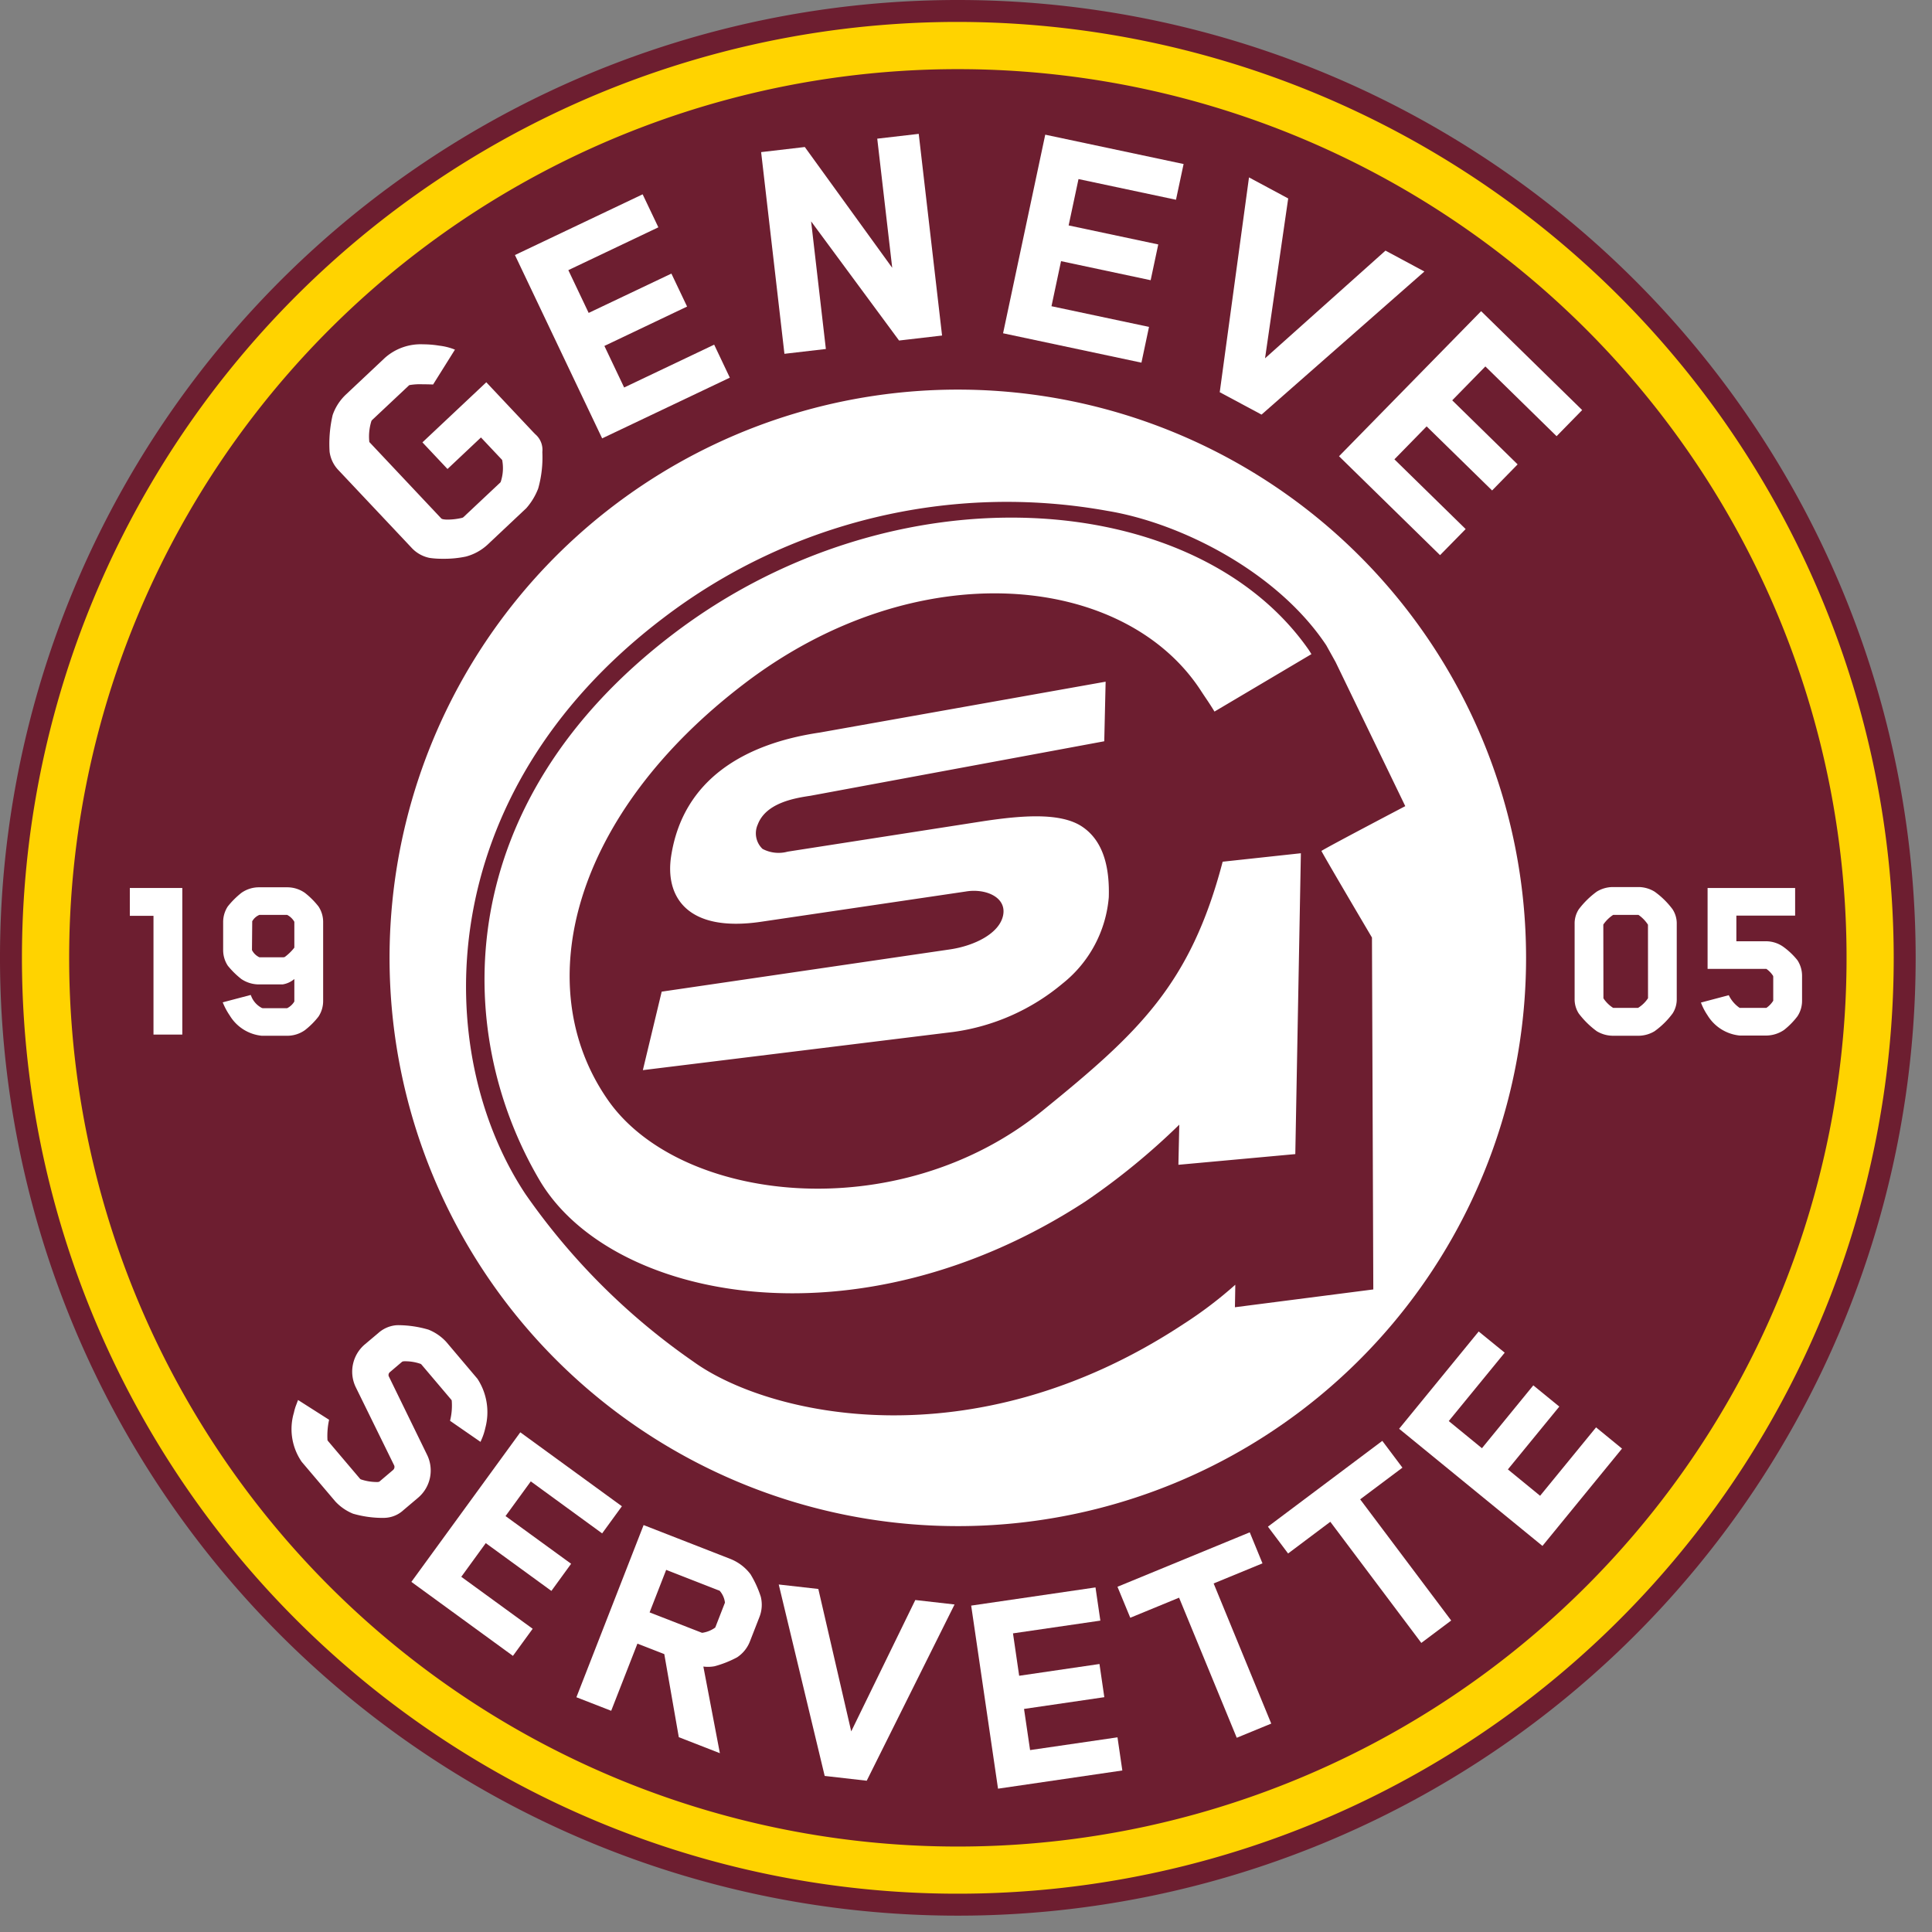
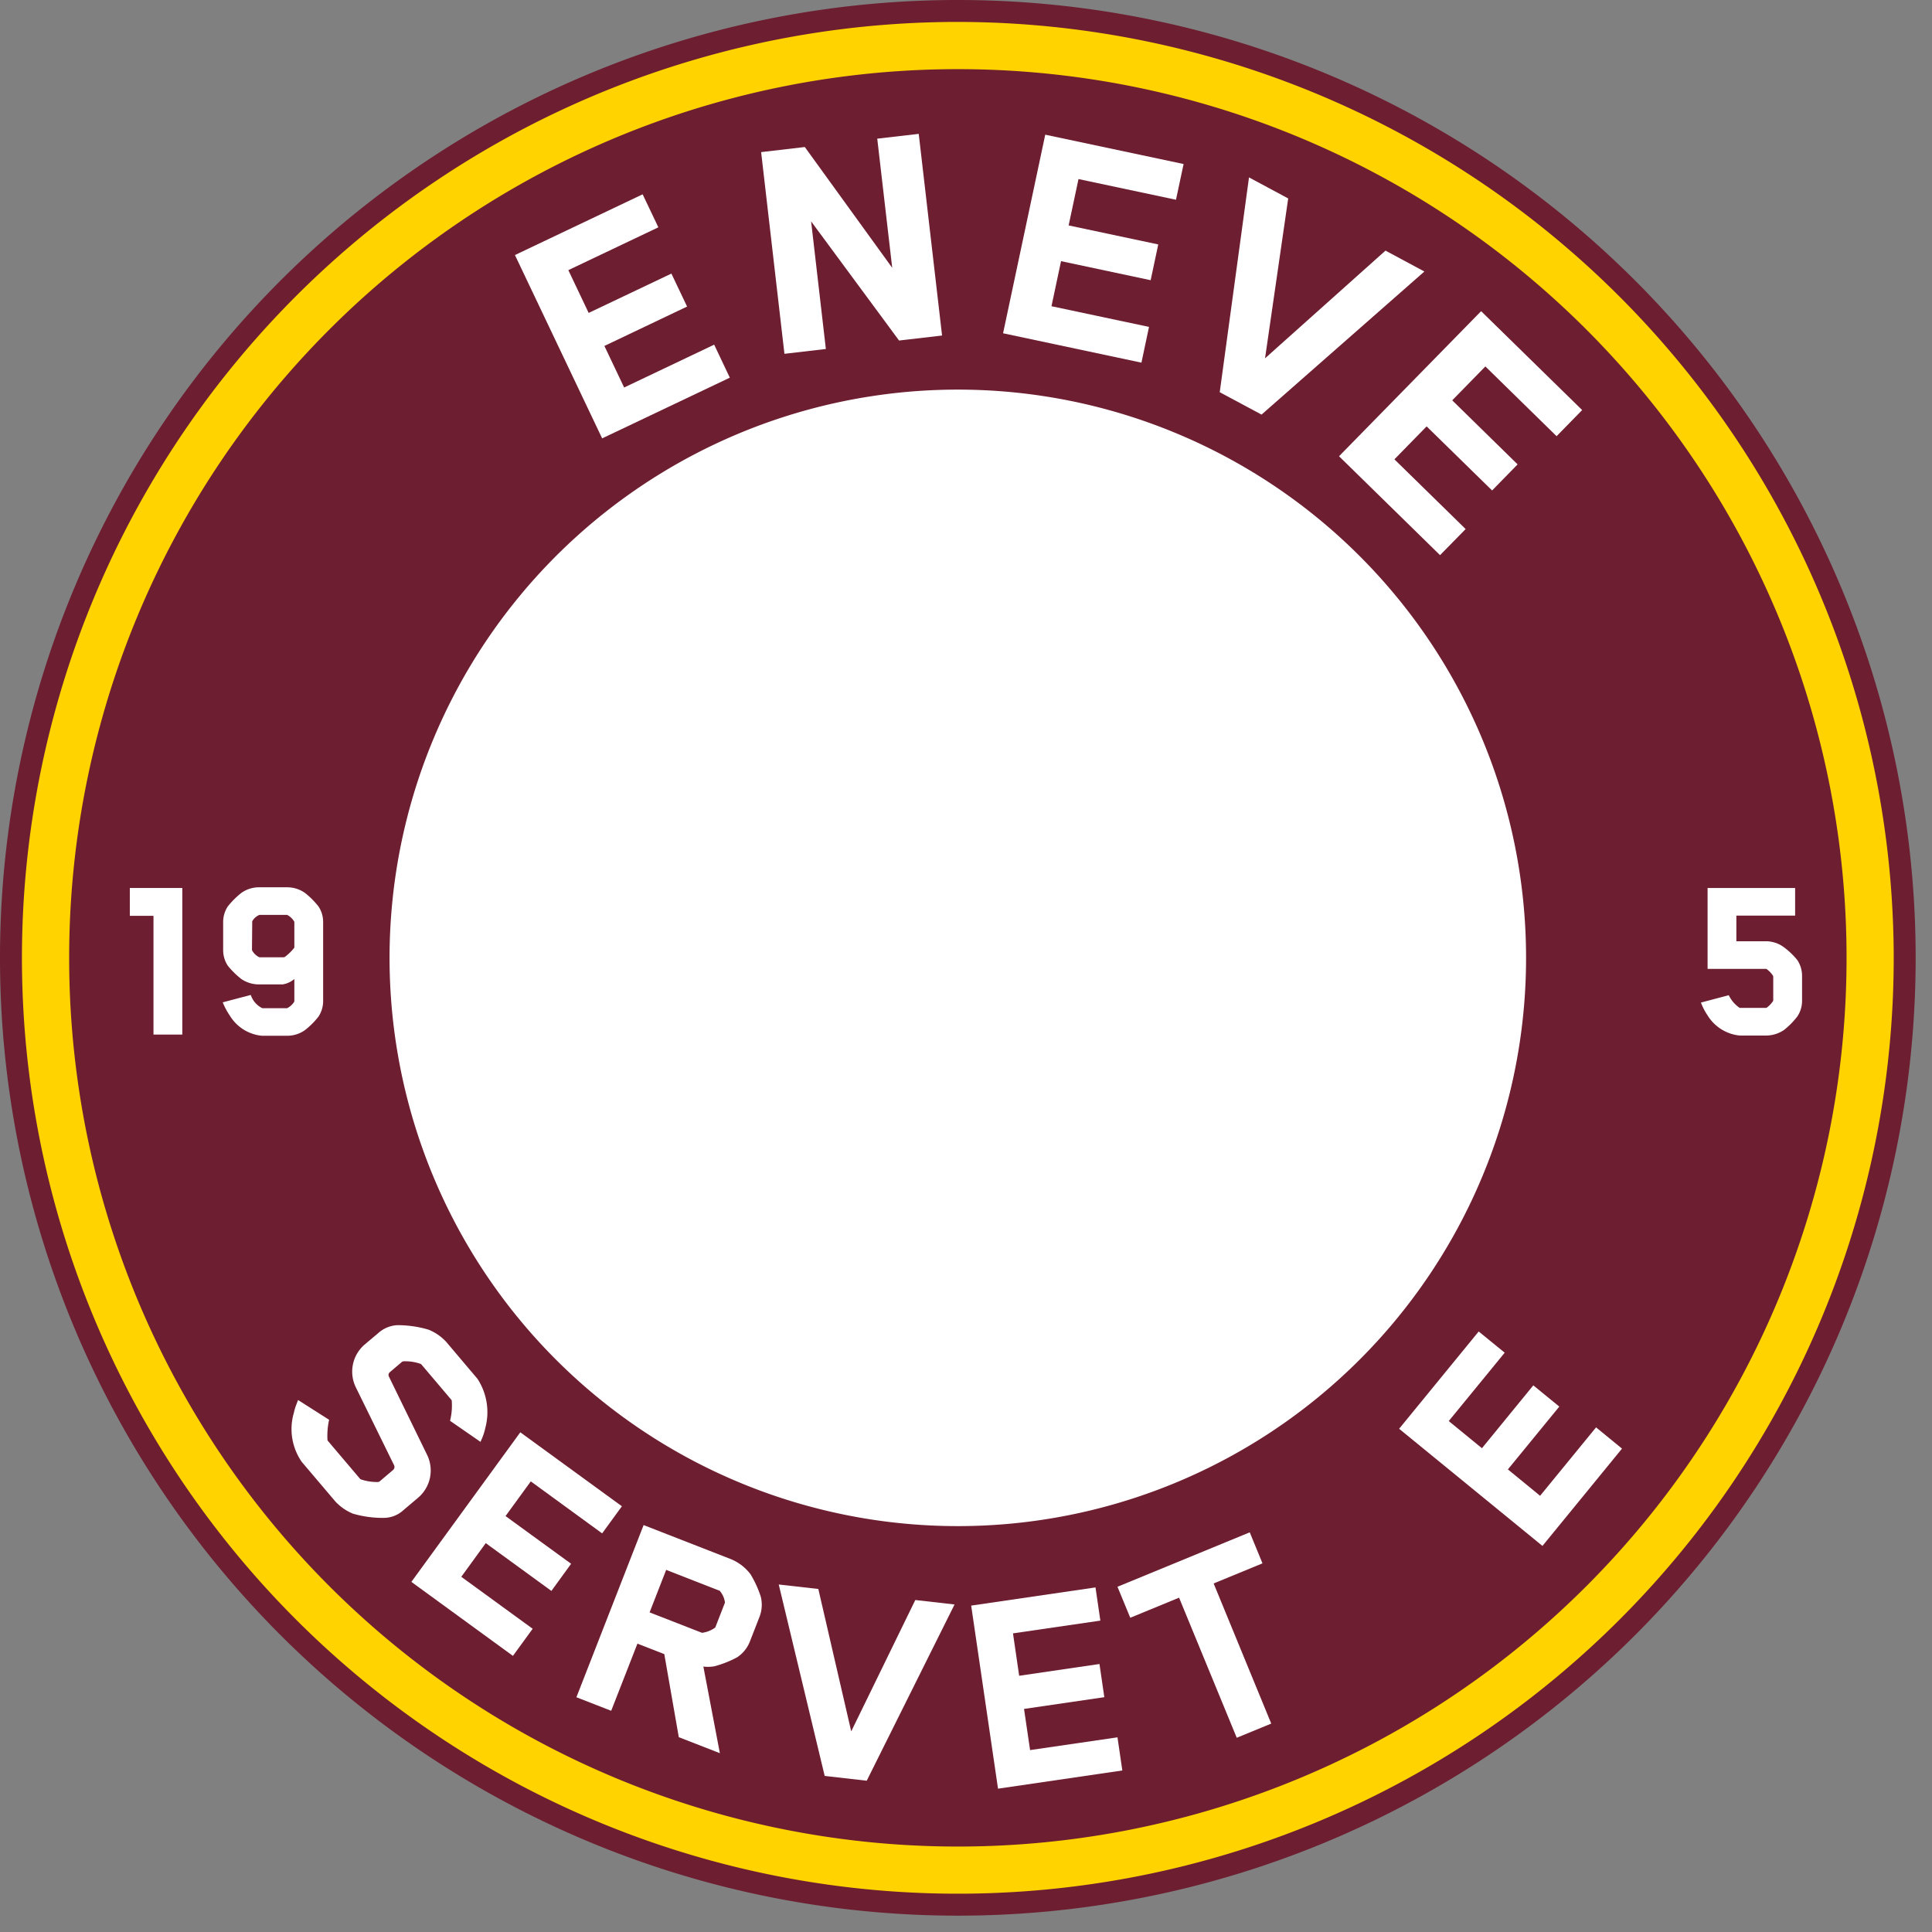
<svg xmlns="http://www.w3.org/2000/svg" height="118.248" width="118.248" version="1.1" viewBox="0 0 118.248 118.248">
  <rect x="0" y="0" width="118.248" height="118.248" fill="#808080" stroke="none" />
  <path d="M117.248,58.625A58.624,58.624,0,1,1,58.626,0a58.624,58.624,0,0,1,58.622,58.625" fill="#6d1e30" />
-   <path d="M113.017,58.624a54.392,54.392,0,1,1-54.392-54.392,54.391,54.391,0,0,1,54.392,54.392" fill="#6d1e30" />
  <path d="M58.626,1.342a57.281,57.281,0,1,0,57.279,57.282A57.346,57.346,0,0,0,58.626,1.342m0,2.89a54.393,54.393,0,1,1-54.393,54.392,54.393,54.393,0,0,1,54.393-54.392" fill="#ffd300" />
-   <path d="M32.755,26.571c-.035-.037-.068-.072-.106-.109l-2.885-3.065-3.909,3.678,1.534,1.63,2.048-1.93,1.298,1.377a2.662,2.662,0,0,1-.088,1.339.163.163,0,0,1-.044.057l-2.231,2.097a.129.129,0,0,1-.046.033.092.092,0,0,0-.025.012,3.894,3.894,0,0,1-.904.112c-.313,0-.377-.058-.384-.065l-4.391-4.665a.137.137,0,0,1-.018-.024,3.155,3.155,0,0,1,.129-1.281.243.243,0,0,1,.045-.062l2.234-2.099a.153.153,0,0,1,.052-.037,3.849,3.849,0,0,1,.8-.049c.316,0,.587.011.587.011l.057.002,1.337-2.134-.107-.041a3.709,3.709,0,0,0-.854-.202,6.158,6.158,0,0,0-.986-.082,3.291,3.291,0,0,0-2.342.83l-2.391,2.25a3.132,3.132,0,0,0-.805,1.248,7.803,7.803,0,0,0-.188,2.24,1.997,1.997,0,0,0,.562,1.153l4.434,4.707a2.053,2.053,0,0,0,1.126.645,5.233,5.233,0,0,0,.797.052,6.392,6.392,0,0,0,1.423-.134,3.141,3.141,0,0,0,1.311-.714l2.391-2.251a4.002,4.002,0,0,0,.724-1.2,7.019,7.019,0,0,0,.254-2.232,1.254,1.254,0,0,0-.439-1.097" fill="#fff" />
  <polygon points="38.201 23.717 36.992 21.173 42.053 18.763 41.093 16.745 36.029 19.152 34.785 16.534 40.295 13.913 39.333 11.893 31.517 15.61 36.814 26.746 36.854 26.831 44.669 23.115 43.711 21.095 38.201 23.717" fill="#fff" />
  <polygon points="53.692 8.487 54.608 16.392 49.258 8.998 46.585 9.31 48.011 21.655 50.547 21.36 49.644 13.549 54.995 20.798 55.027 20.842 57.659 20.536 56.231 8.193 53.692 8.487" fill="#fff" />
  <polygon points="61.393 20.398 69.862 22.196 70.325 20.008 64.356 18.742 64.941 15.984 70.426 17.15 70.891 14.961 65.406 13.797 66.01 10.96 71.976 12.226 72.442 10.039 63.974 8.243 61.393 20.398" fill="#fff" />
  <polygon points="84.799 15.339 77.427 21.93 78.844 12.146 76.445 10.858 74.663 23.939 74.653 24.004 77.212 25.376 87.179 16.618 84.799 15.339" fill="#fff" />
  <polygon points="95.271 26.697 96.836 25.098 90.652 19.045 81.955 27.924 88.138 33.978 89.705 32.381 85.345 28.113 87.317 26.097 91.324 30.019 92.886 28.422 88.883 24.502 90.912 22.428 95.271 26.697" fill="#fff" />
  <path d="M26.148,89.06l-2.358-4.833a.23.23,0,0,1,.08-.251l.748-.636a.486.486,0,0,1,.198-.023,2.82,2.82,0,0,1,.935.162.27.27,0,0,1,.062.058l1.792,2.115a.237.237,0,0,1,.042.06,3.794,3.794,0,0,1-.087,1.184l-.014.065,1.864,1.289.045-.106a3.611,3.611,0,0,0,.248-.744,3.732,3.732,0,0,0-.481-3.012l-1.907-2.254a2.982,2.982,0,0,0-1.093-.754,6.699,6.699,0,0,0-1.836-.273,1.812,1.812,0,0,0-.183.009,1.897,1.897,0,0,0-1.056.479l-.812.684a2.185,2.185,0,0,0-.565,2.615l2.359,4.805a.248.248,0,0,1-.067.268l-.847.719a.445.445,0,0,1-.18.021,3.078,3.078,0,0,1-.957-.165.243.243,0,0,1-.058-.052l-1.923-2.267a.683.683,0,0,1-.053-.075,4.56,4.56,0,0,1,.085-1.186l.013-.065-1.9-1.21-.102.273a2.956,2.956,0,0,0-.15.498,3.53,3.53,0,0,0,.477,3.014l2.053,2.42a3.041,3.041,0,0,0,1.089.754,6.548,6.548,0,0,0,1.806.257,1.945,1.945,0,0,0,.2-.007,1.772,1.772,0,0,0,1.071-.463l.895-.757a2.185,2.185,0,0,0,.567-2.616" fill="#fff" />
  <polygon points="32.487 90.668 36.854 93.851 38.063 92.191 31.845 87.664 25.178 96.819 31.394 101.348 32.602 99.689 28.233 96.508 29.731 94.447 33.748 97.372 34.955 95.711 30.941 92.791 32.487 90.668" fill="#fff" />
  <path d="M44.369,98.081a.237.237,0,0,1-.025.076l-.559,1.437a.156.156,0,0,1-.016.025,1.782,1.782,0,0,1-.777.315.11.11,0,0,1-.049-.007l-3.184-1.241,1.014-2.602,3.182,1.243.088.032a1.328,1.328,0,0,1,.326.718Zm1.566-1.73a2.864,2.864,0,0,0-1.233-.937l-5.31-2.072-4.113,10.538,2.129.829,1.606-4.111,1.644.641.888,5.085,2.514.98-1.011-5.303a2.176,2.176,0,0,0,.689-.019,6.42,6.42,0,0,0,1.377-.546,2.06,2.06,0,0,0,.785-.975l.582-1.493a2.042,2.042,0,0,0,.08-1.246,6.44,6.44,0,0,0-.627-1.371" fill="#fff" />
  <polygon points="52.099 105.969 50.101 97.319 50.086 97.253 47.663 96.979 50.475 108.696 53.048 108.989 58.424 98.202 56.021 97.929 52.099 105.969" fill="#fff" />
  <polygon points="63.046 107.114 62.676 104.595 67.59 103.876 67.293 101.845 62.378 102.565 62 99.97 67.347 99.19 67.05 97.158 59.441 98.271 61.084 109.476 68.692 108.362 68.396 106.333 63.046 107.114" fill="#fff" />
  <polygon points="77.27 95.685 76.491 93.786 68.395 97.118 69.178 99.015 72.165 97.786 75.695 106.36 77.806 105.492 74.281 96.915 77.27 95.685" fill="#fff" />
-   <polygon points="85.836 89.828 84.604 88.188 77.604 93.439 78.838 95.081 81.422 93.141 86.936 100.48 86.991 100.555 88.82 99.183 83.249 91.767 85.836 89.828" fill="#fff" />
  <polygon points="97.687 87.362 94.262 91.549 92.29 89.935 95.437 86.09 93.846 84.791 90.702 88.638 88.671 86.976 92.096 82.791 90.503 81.494 85.633 87.448 94.406 94.618 99.275 88.662 97.687 87.362" fill="#fff" />
  <path d="M93.403,58.624a34.78,34.78,0,1,1-34.777-34.778,34.779,34.779,0,0,1,34.777,34.778" fill="#fff" />
  <polygon points="7.946 56.053 9.394 56.053 9.394 63.321 11.158 63.321 11.158 54.349 7.946 54.349 7.946 56.053" fill="#fff" />
  <path d="M15.434,56.394a.891.891,0,0,1,.444-.398h1.697a1.072,1.072,0,0,1,.435.413.068.068,0,0,1,.005.028v1.563a2.994,2.994,0,0,1-.586.572.303.303,0,0,1-.133.019h-1.418a.969.969,0,0,1-.449-.428.161.161,0,0,1-.007-.031l.015-1.666a.433.433,0,0,0-.003-.072m4.06-.913a4.868,4.868,0,0,0-.83-.831,1.875,1.875,0,0,0-1.077-.343h-1.726a1.864,1.864,0,0,0-1.088.342,5.175,5.175,0,0,0-.834.833,1.742,1.742,0,0,0-.281.955v1.712a1.737,1.737,0,0,0,.284.956,5.185,5.185,0,0,0,.831.818,1.926,1.926,0,0,0,1.088.328h1.435a1.447,1.447,0,0,0,.719-.331v1.312c0,.048-.003.066.003.06a1.068,1.068,0,0,1-.443.414h-1.499c-.012-.004-.05-.014-.062-.02a1.392,1.392,0,0,1-.601-.629l-.069-.161-1.713.452.051.119a4.121,4.121,0,0,0,.378.684,2.59,2.59,0,0,0,1.963,1.243h1.564a1.87,1.87,0,0,0,1.072-.341,4.715,4.715,0,0,0,.836-.835,1.731,1.731,0,0,0,.283-.957v-4.839a1.706,1.706,0,0,0-.284-.941" fill="#fff" />
-   <path d="M100.867,61.096a1.982,1.982,0,0,1-.609.592h-1.524a1.986,1.986,0,0,1-.596-.587l-.007-4.513a2.133,2.133,0,0,1,.602-.591l.003-.002h1.544a2.125,2.125,0,0,1,.584.602Zm.403-6.522a1.904,1.904,0,0,0-.95-.282h-1.625a1.901,1.901,0,0,0-.962.278,5.248,5.248,0,0,0-1.107,1.088,1.591,1.591,0,0,0-.251.897v4.576a1.607,1.607,0,0,0,.252.899,5.311,5.311,0,0,0,1.103,1.085,1.94,1.94,0,0,0,.965.278h1.625a1.936,1.936,0,0,0,.943-.274,4.959,4.959,0,0,0,1.109-1.091,1.583,1.583,0,0,0,.253-.897v-4.576a1.584,1.584,0,0,0-.255-.901,4.961,4.961,0,0,0-1.1-1.08" fill="#fff" />
  <path d="M110.011,58.769a4.407,4.407,0,0,0-.812-.782,1.837,1.837,0,0,0-1.109-.377h-1.816V56.04h3.597v-1.69h-5.358v4.95h3.563c.013,0,.031,0,.027-.003a1.477,1.477,0,0,1,.42.434c.003.016.008.034.008.04v1.478a1.499,1.499,0,0,1-.417.437.189.189,0,0,1-.038.002h-1.553a.309.309,0,0,1-.05-.002,1.98,1.98,0,0,1-.622-.693l-.042-.082-1.704.451.049.121a3.648,3.648,0,0,0,.351.652,2.609,2.609,0,0,0,1.978,1.246h1.607a1.972,1.972,0,0,0,1.1-.341,4.616,4.616,0,0,0,.823-.838,1.721,1.721,0,0,0,.282-.955v-1.505a1.747,1.747,0,0,0-.284-.973" fill="#fff" />
-   <path d="M45.603,41.807c-10.529,7.995-13.287,18.497-8.397,25.516,4.383,6.296,17.702,7.87,26.595.663,5.874-4.766,9.058-7.716,11.032-15.245l4.787-.518-.341,18.414-7.155.654.054-2.456a42.201,42.201,0,0,1-5.744,4.7c-13.999,9.114-29.116,6.028-33.425-1.325-5.42-9.235-5.317-23.118,8.194-33.406,13.509-10.287,31.98-8.968,38.901.975.052.082.11.169.161.258l-5.932,3.515c-.365-.6-.537-.819-.865-1.328-4.703-7.15-17.339-8.418-27.865-.417m13.504,12.759-12.526,1.851c-4.57.674-5.877-1.573-5.505-4.007.722-4.725,4.525-6.901,9.093-7.573l17.501-3.114-.084,3.647-17.987,3.336c-.999.147-2.723.446-3.22,1.757a1.315,1.315,0,0,0,.291,1.493,2.1,2.1,0,0,0,1.54.169l12.051-1.876c2.207-.324,4.666-.557,6.002.367,1.341.919,1.652,2.622,1.6,4.302a7.541,7.541,0,0,1-2.83,5.281,13.185,13.185,0,0,1-6.675,2.96l-19.012,2.339,1.153-4.804,17.631-2.584c1.508-.219,3.058-.98,3.269-2.105.209-1.116-1.115-1.643-2.292-1.439m21.77-2.485c.459-.29,5.133-2.741,5.133-2.741l-4.265-8.819-.569-1.024c-2.98-4.486-8.878-7.482-13.391-8.228a34.65,34.65,0,0,0-27.221,6.581c-14.249,10.845-14.165,26.543-8.402,35.236a40.77,40.77,0,0,0,10.267,10.245c4.539,3.29,17.032,6.246,29.975-2.273a25.318,25.318,0,0,0,3.201-2.425c.005-.016-.022,1.377-.022,1.377l8.47-1.09-.082-21.538s-2.834-4.797-3.094-5.301" fill="#6d1e30" />
</svg>